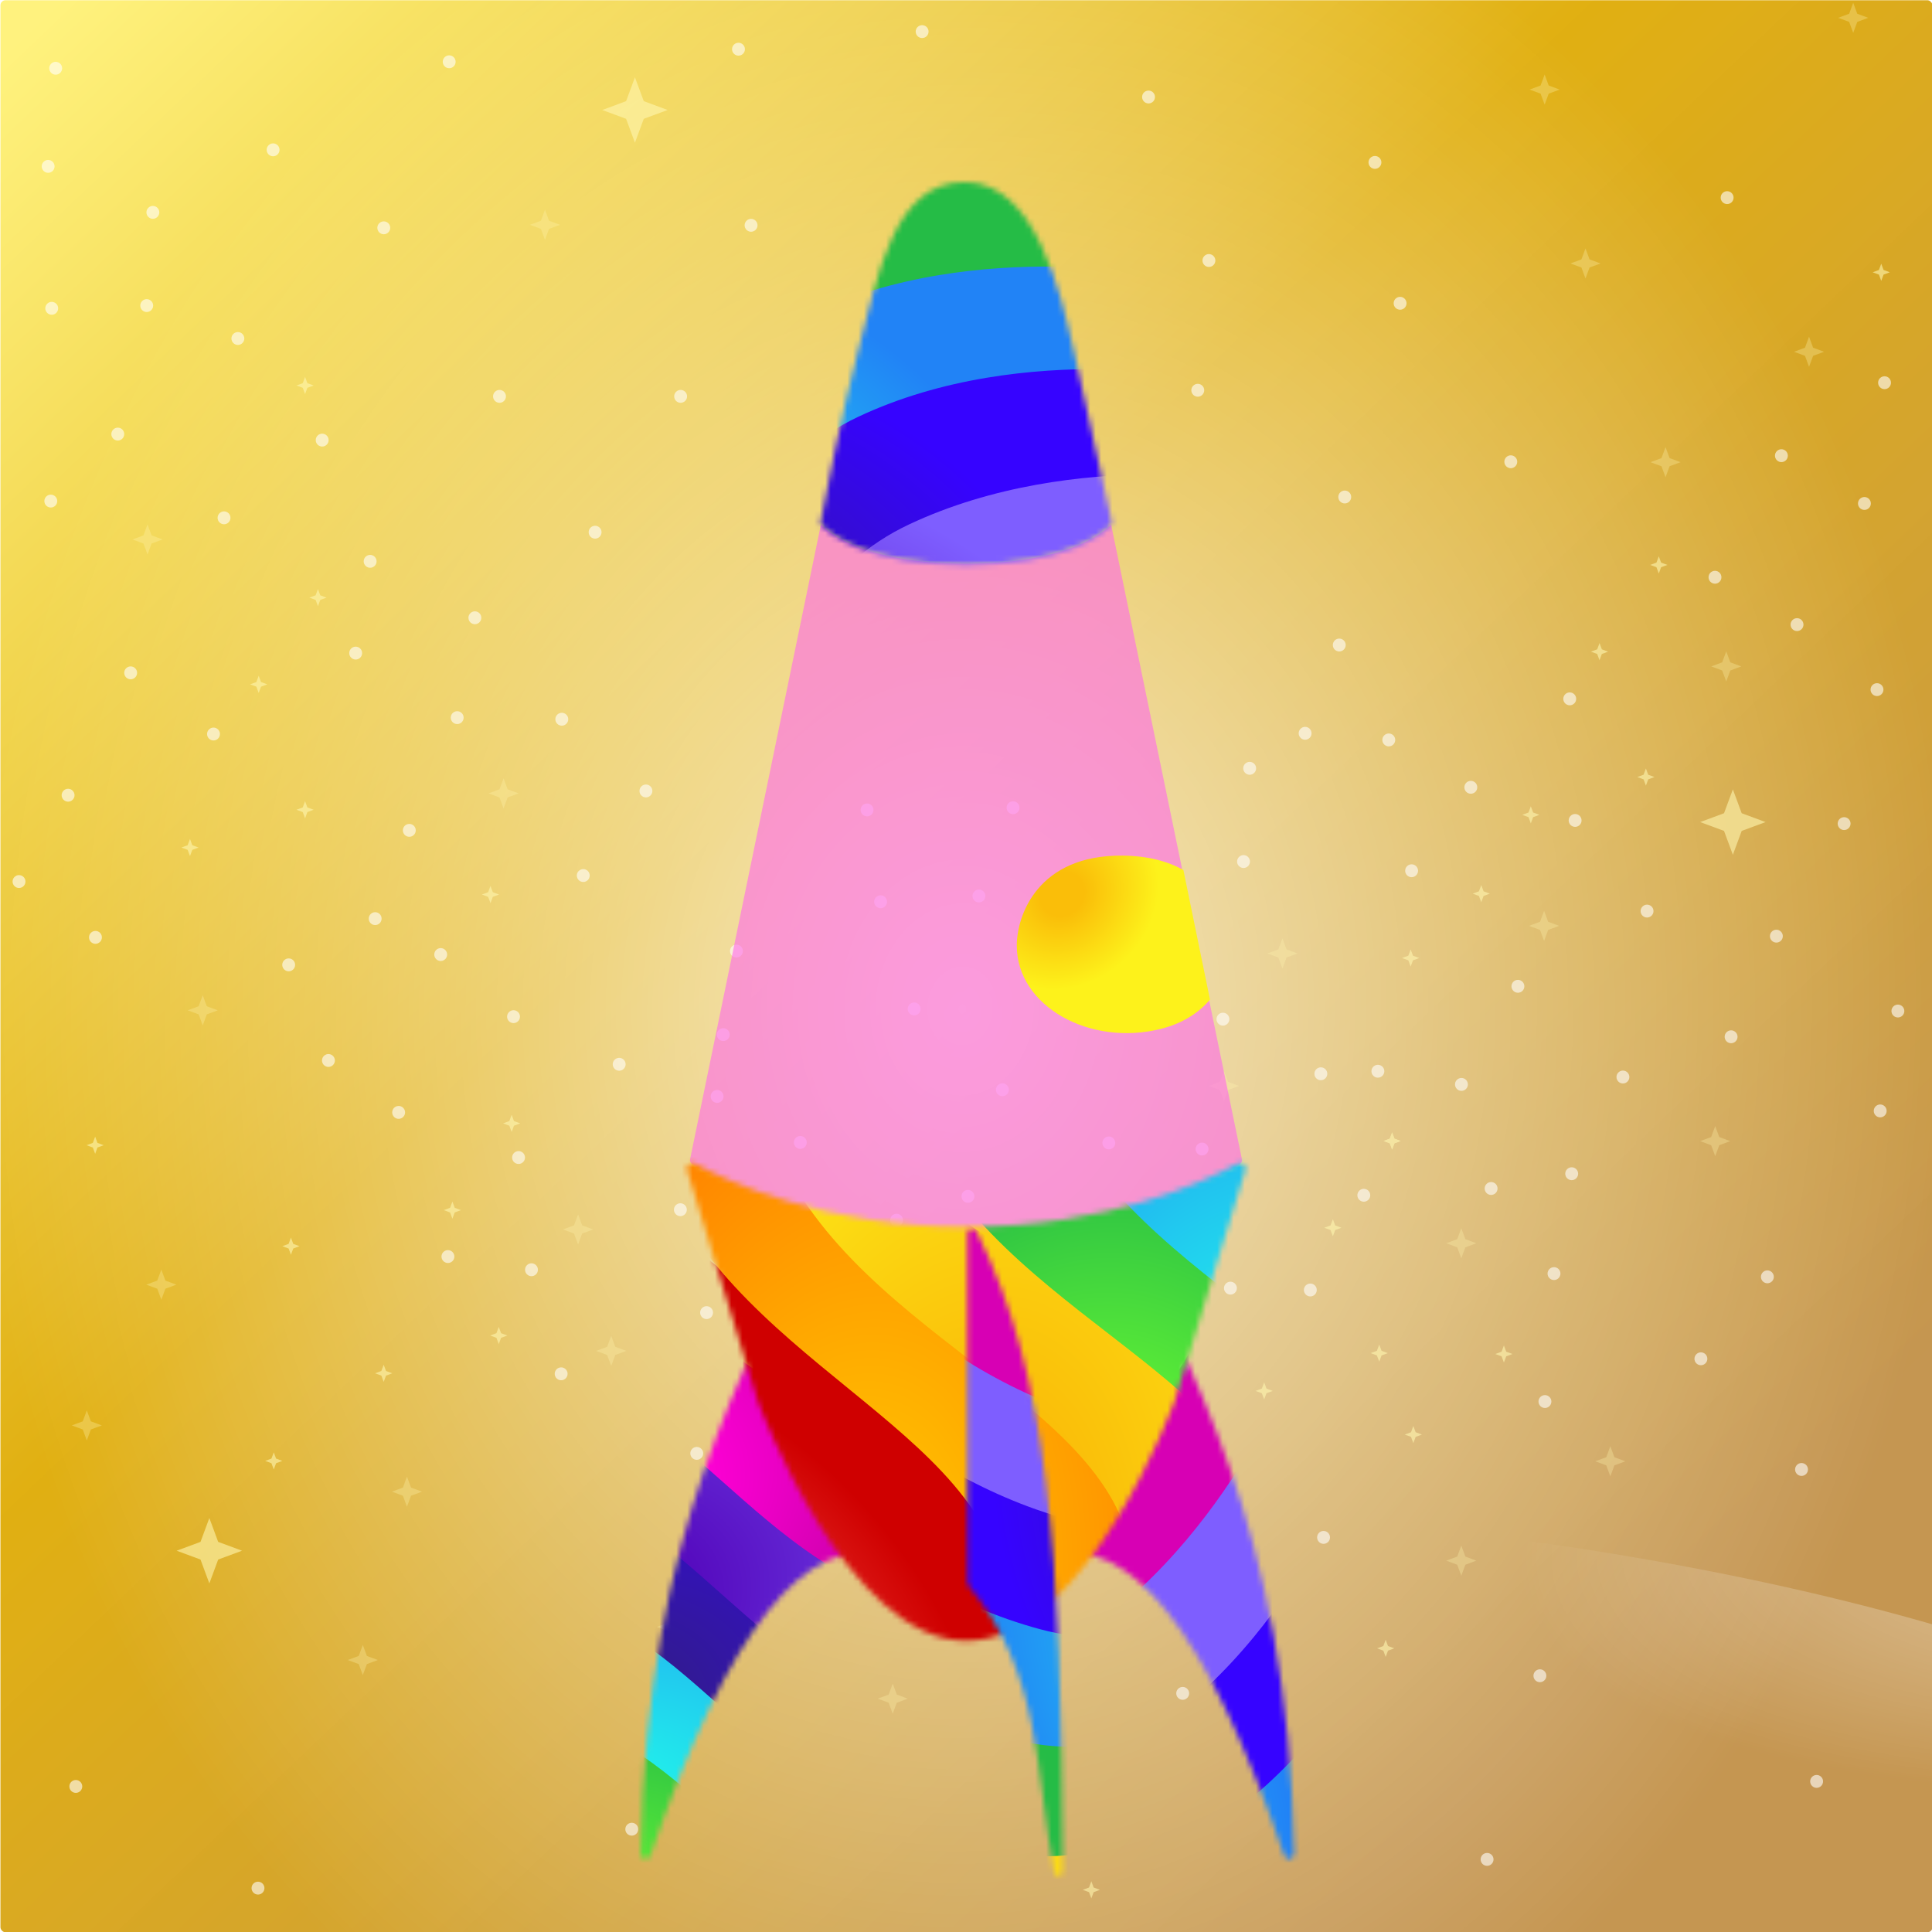
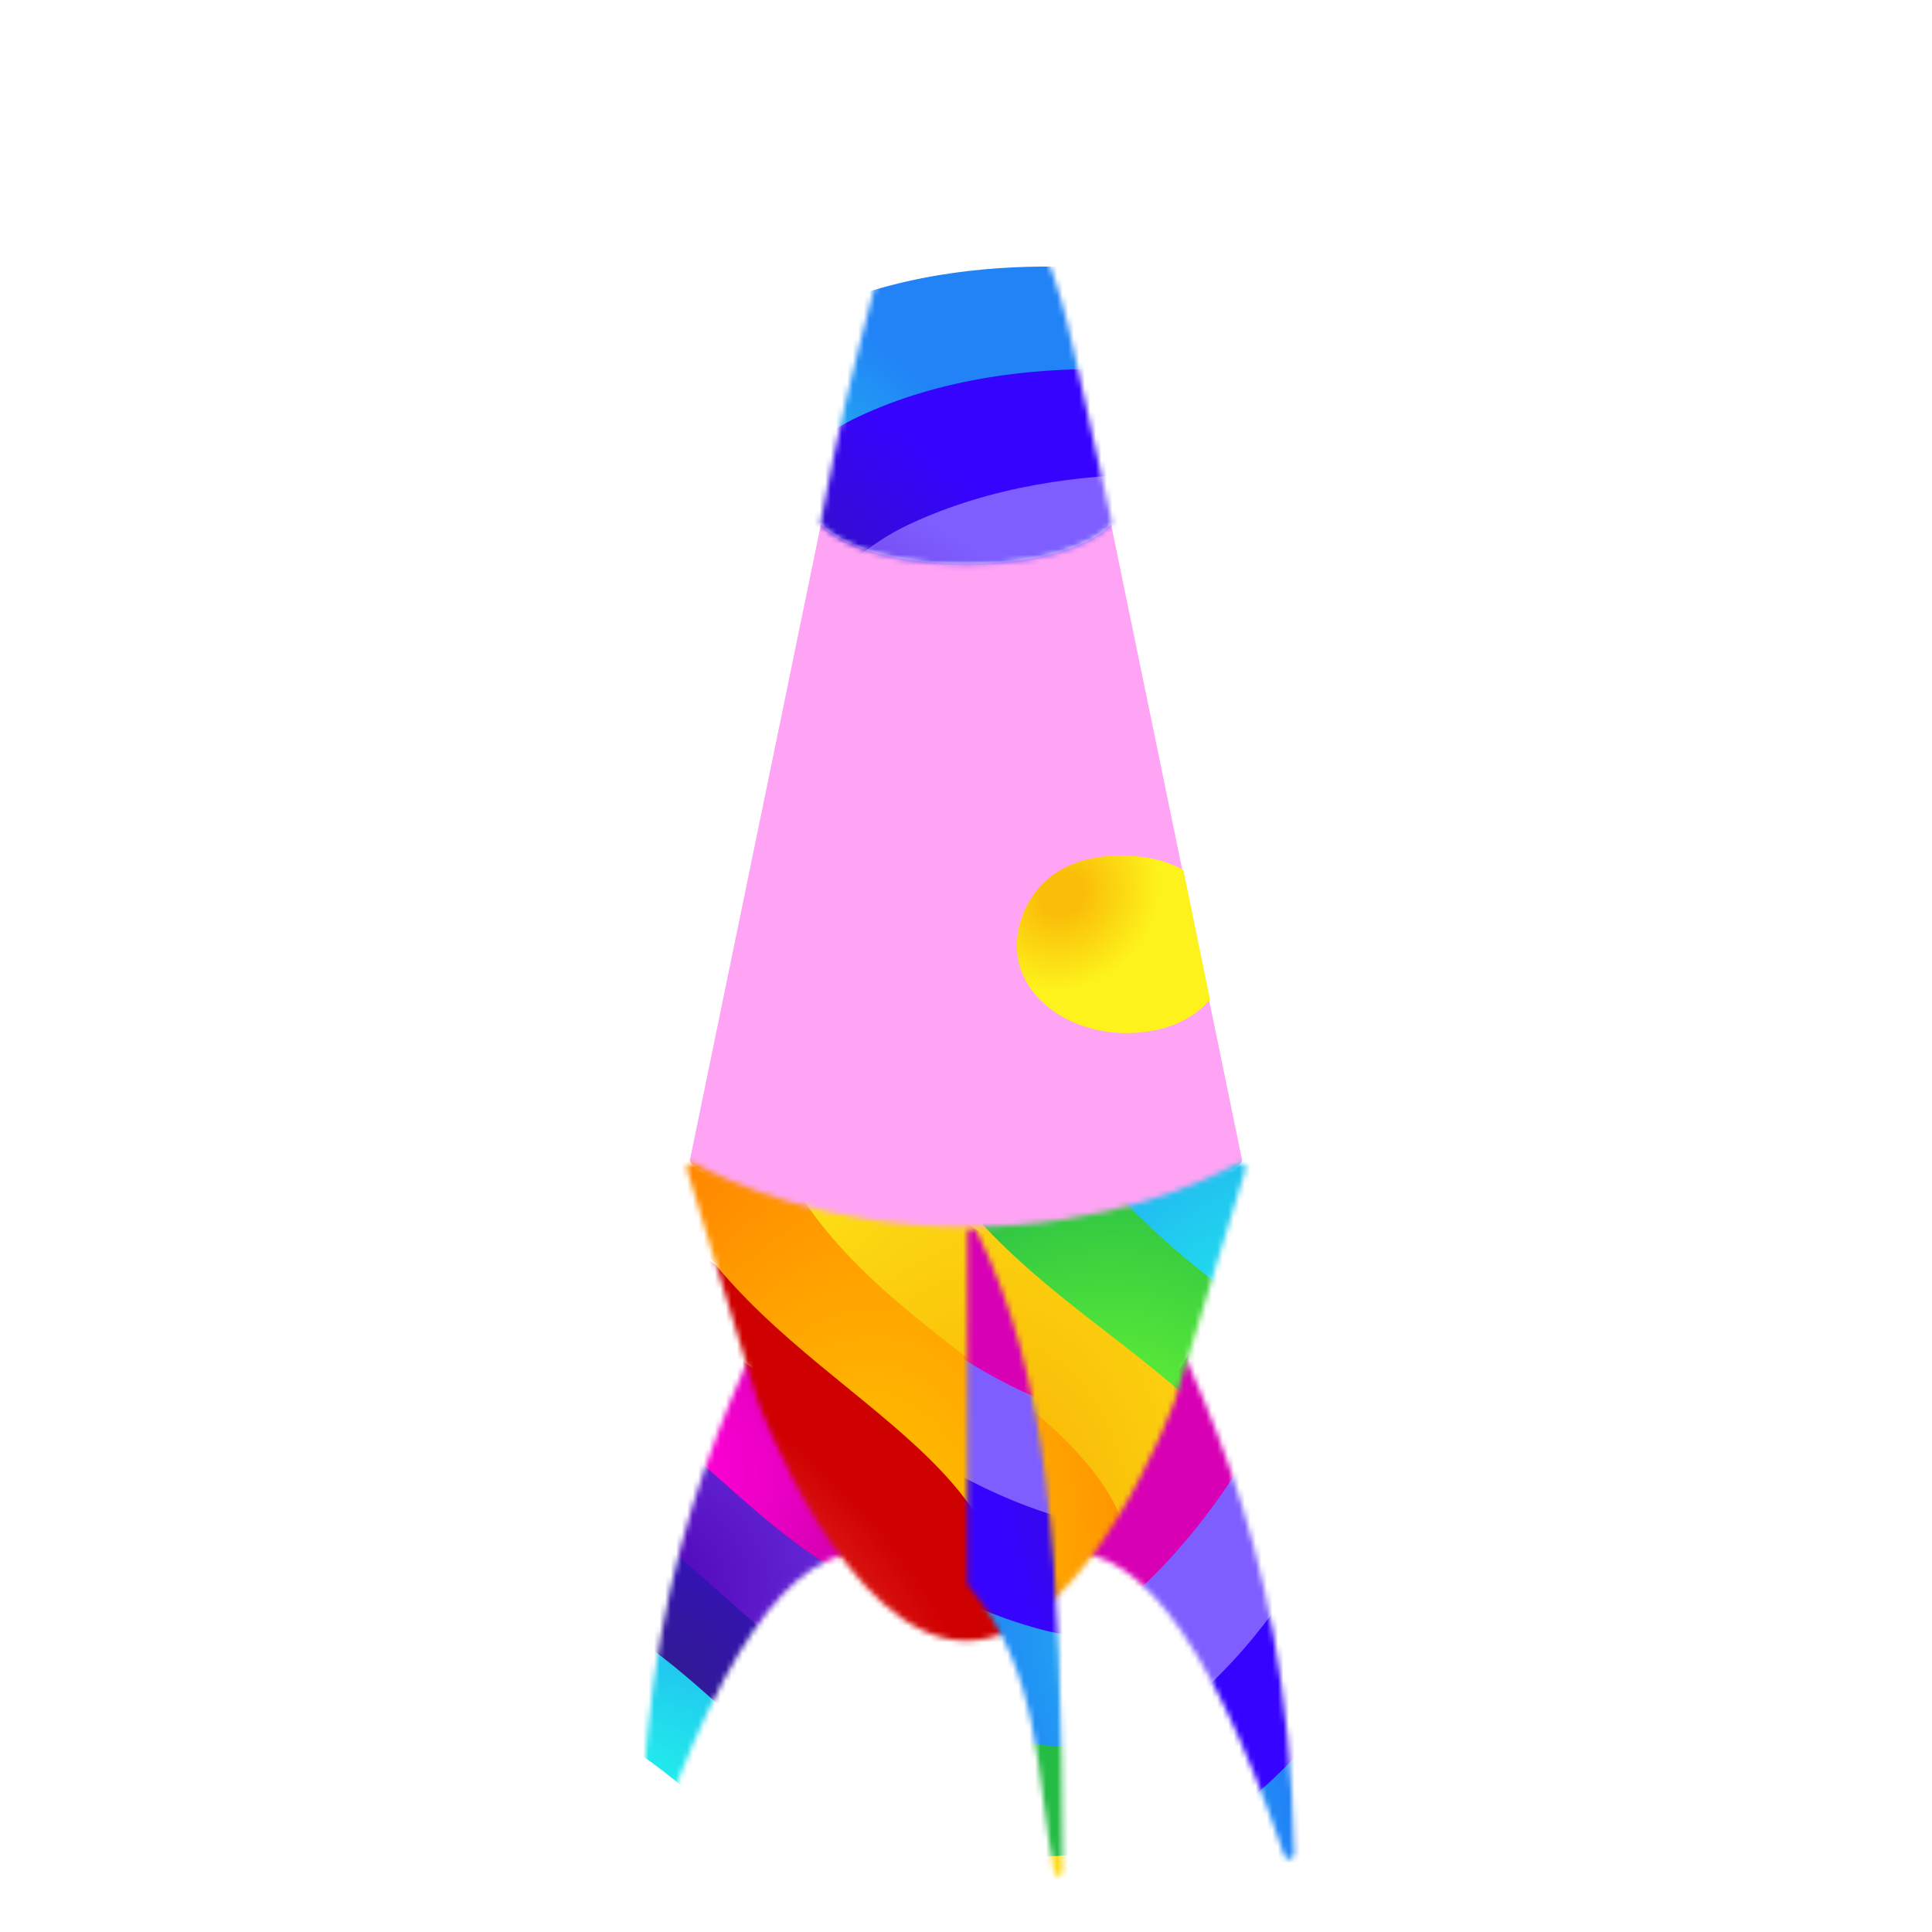
<svg xmlns="http://www.w3.org/2000/svg" width="350" height="350" viewBox="0 0 350 350" fill="none">
  <g clip-path="url(#clip0_1216_65975)">
    <rect x="350.08" y="350.045" width="350" height="350" rx="0.911" transform="rotate(-180 350.08 350.045)" fill="url(#paint0_linear_1216_65975)" />
    <g style="mix-blend-mode:overlay" filter="url(#filter0_f_1216_65975)">
      <ellipse rx="270.447" ry="92.788" transform="matrix(1 0.002 0.002 -1 176.733 365.186)" fill="url(#paint1_radial_1216_65975)" />
    </g>
    <g style="mix-blend-mode:overlay" filter="url(#filter1_f_1216_65975)">
      <ellipse cx="174.396" cy="133.051" rx="273.297" ry="336.951" transform="rotate(0.127 174.396 133.051)" fill="url(#paint2_radial_1216_65975)" />
    </g>
    <g opacity="0.6">
      <use href="#basicStar1" transform="translate(19.833, 74.882)" />
      <use href="#basicStar2" transform="translate(212.817, 244.465)" />
      <use href="#basicStar3" transform="translate(324.043, 109.396)" />
      <use href="#basicStar4" transform="translate(338.531, 121.173)" />
      <use href="#basicStar5" transform="translate(321.213, 78.79)" />
      <use href="#basicStar1" transform="translate(155.573, 142.97)" />
      <use href="#basicStar2" transform="translate(264.948, 138.868)" />
      <use href="#basicStar3" transform="translate(7.216, 26.381)" />
      <use href="#basicStar4" transform="translate(62.93, 114.556)" />
      <use href="#basicStar5" transform="translate(160.92, 217.297)" />
      <use href="#basicStar1" transform="translate(296.875, 161.293)" />
      <use href="#basicStar2" transform="translate(128.405, 194.867)" />
      <use href="#basicStar3" transform="translate(237.78, 190.765)" />
      <use href="#basicStar4" transform="translate(39.082, 90.049)" />
      <use href="#basicStar5" transform="translate(56.862, 75.971)" />
      <use href="#basicStar1" transform="translate(176.768, 252.997)" />
      <use href="#basicStar2" transform="translate(332.574, 145.445)" />
      <use href="#basicStar3" transform="translate(164.104, 179.019)" />
      <use href="#basicStar4" transform="translate(273.479, 174.918)" />
      <use href="#basicStar5" transform="translate(292.502, 191.355)" />
      <use href="#basicStar1" transform="translate(65.549, 97.93)" />
      <use href="#basicStar2" transform="translate(15.787, 166.054)" />
      <use href="#basicStar3" transform="translate(193.127, 155.353)" />
      <use href="#basicStar4" transform="translate(234.93, 129.086)" />
      <use href="#basicStar5" transform="translate(66.461, 162.66)" />
      <use href="#basicStar1" transform="translate(175.836, 158.558)" />
      <use href="#basicStar2" transform="translate(1.94, 155.941)" />
      <use href="#basicStar3" transform="translate(209.12, 161.537)" />
      <use href="#basicStar4" transform="translate(241.115, 113.093)" />
      <use href="#basicStar5" transform="translate(72.645, 146.667)" />
      <use href="#basicStar1" transform="translate(182.02, 142.566)" />
      <use href="#basicStar2" transform="translate(50.794, 171.033)" />
      <use href="#basicStar3" transform="translate(57.995, 188.358)" />
      <use href="#basicStar4" transform="translate(158.025, 159.604)" />
      <use href="#basicStar5" transform="translate(277.463, 299.819)" />
      <use href="#basicStar1" transform="translate(70.712, 197.762)" />
      <use href="#basicStar2" transform="translate(180.087, 193.66)" />
      <use href="#basicStar3" transform="translate(7.697, 87.017)" />
      <use href="#basicStar4" transform="translate(221.398, 229.602)" />
      <use href="#basicStar5" transform="translate(309.18, 100.815)" />
      <use href="#basicStar1" transform="translate(212.75, 303.009)" />
      <use href="#basicStar2" transform="translate(250.085, 130.287)" />
      <use href="#basicStar3" transform="translate(8.583, 8.607)" />
      <use href="#basicStar4" transform="translate(318.672, 227.551)" />
      <use href="#basicStar5" transform="translate(216.257, 204.403)" />
      <use href="#basicStar1" transform="translate(215.484, 66.941)" />
      <use href="#basicStar2" transform="translate(115.511, 139.53)" />
      <use href="#basicStar3" transform="translate(224.885, 135.429)" />
      <use href="#basicStar4" transform="translate(26.188, 34.712)" />
      <use href="#basicStar5" transform="translate(22.166, 118.134)" />
      <use href="#basicStar1" transform="translate(199.369, 203.291)" />
      <use href="#basicStar2" transform="translate(282.868, 122.845)" />
      <use href="#basicStar3" transform="translate(12.229, 319.871)" />
      <use href="#basicStar4" transform="translate(223.773, 152.317)" />
      <use href="#basicStar5" transform="translate(25.075, 51.601)" />
      <use href="#basicStar1" transform="translate(41.589, 57.564)" />
      <use href="#basicStar2" transform="translate(47.969, 23.384)" />
      <use href="#basicStar3" transform="translate(68.021, 37.512)" />
      <use href="#basicStar4" transform="translate(79.87, 7.434)" />
      <use href="#basicStar5" transform="translate(272.188, 79.894)" />
      <use href="#basicStar1" transform="translate(311.381, 32.043)" />
      <use href="#basicStar2" transform="translate(252.136, 51.184)" />
      <use href="#basicStar3" transform="translate(247.579, 25.663)" />
      <use href="#basicStar4" transform="translate(165.547, 1.965)" />
      <use href="#basicStar5" transform="translate(132.279, 5.155)" />
      <use href="#basicStar1" transform="translate(134.558, 37.056)" />
      <use href="#basicStar2" transform="translate(88.985, 68.046)" />
      <use href="#basicStar3" transform="translate(206.563, 13.814)" />
      <use href="#basicStar4" transform="translate(217.501, 43.436)" />
      <use href="#basicStar5" transform="translate(242.11, 86.275)" />
      <use href="#basicStar1" transform="translate(121.797, 68.046)" />
      <use href="#basicStar2" transform="translate(106.303, 92.655)" />
      <use href="#basicStar3" transform="translate(142.814, 262.739)" />
      <use href="#basicStar4" transform="translate(342.316, 179.399)" />
      <use href="#basicStar5" transform="translate(173.847, 212.972)" />
      <use href="#basicStar1" transform="translate(283.222, 208.871)" />
      <use href="#basicStar2" transform="translate(84.524, 108.155)" />
      <use href="#basicStar3" transform="translate(7.865, 52.095)" />
      <use href="#basicStar4" transform="translate(124.721, 259.533)" />
      <use href="#basicStar5" transform="translate(339.111, 197.492)" />
      <use href="#basicStar1" transform="translate(112.945, 327.618)" />
      <use href="#basicStar2" transform="translate(280.017, 226.964)" />
      <use href="#basicStar3" transform="translate(306.63, 242.397)" />
      <use href="#basicStar4" transform="translate(278.375, 250.144)" />
      <use href="#basicStar5" transform="translate(238.27, 274.754)" />
      <use href="#basicStar1" transform="translate(196.343, 181.329)" />
      <use href="#basicStar2" transform="translate(143.479, 203.204)" />
      <use href="#basicStar3" transform="translate(144.39, 240.574)" />
      <use href="#basicStar4" transform="translate(92.437, 205.938)" />
      <use href="#basicStar5" transform="translate(91.526, 180.418)" />
      <use href="#basicStar1" transform="translate(81.319, 126.248)" />
      <use href="#basicStar2" transform="translate(100.27, 126.536)" />
      <use href="#basicStar3" transform="translate(121.752, 215.39)" />
      <use href="#basicStar4" transform="translate(324.859, 262.449)" />
      <use href="#basicStar5" transform="translate(312.099, 184.063)" />
      <use href="#basicStar1" transform="translate(320.302, 165.834)" />
      <use href="#basicStar2" transform="translate(283.843, 144.871)" />
      <use href="#basicStar3" transform="translate(327.593, 318.959)" />
      <use href="#basicStar4" transform="translate(254.221, 153.985)" />
      <use href="#basicStar5" transform="translate(336.252, 87.448)" />
      <use href="#basicStar1" transform="translate(339.898, 65.573)" />
      <use href="#basicStar2" transform="translate(126.498, 234.035)" />
      <use href="#basicStar3" transform="translate(235.873, 229.934)" />
      <use href="#basicStar4" transform="translate(245.562, 212.774)" />
      <use href="#basicStar5" transform="translate(220.041, 180.873)" />
      <use href="#basicStar1" transform="translate(37.175, 129.217)" />
      <use href="#basicStar2" transform="translate(45.235, 338.293)" />
      <use href="#basicStar3" transform="translate(129.521, 183.671)" />
      <use href="#basicStar4" transform="translate(263.249, 192.692)" />
      <use href="#basicStar5" transform="translate(94.779, 226.266)" />
      <use href="#basicStar1" transform="translate(204.154, 222.164)" />
      <use href="#basicStar2" transform="translate(267.893, 333.087)" />
      <use href="#basicStar3" transform="translate(78.332, 169.166)" />
      <use href="#basicStar4" transform="translate(131.908, 168.535)" />
      <use href="#basicStar5" transform="translate(248.112, 190.305)" />
      <use href="#basicStar1" transform="translate(79.643, 223.879)" />
      <use href="#basicStar2" transform="translate(189.018, 219.777)" />
      <use href="#basicStar3" transform="translate(104.159, 154.852)" />
      <use href="#basicStar4" transform="translate(110.666, 189.045)" />
      <use href="#basicStar5" transform="translate(268.623, 211.547)" />
      <use href="#basicStar1" transform="translate(100.153, 245.12)" />
      <use href="#basicStar2" transform="translate(209.528, 241.019)" />
      <use href="#basicStar3" transform="translate(10.83, 140.303)" />
      <use href="#smallStar1" transform="translate(339.252, 47.773)" />
      <use href="#smallStar2" transform="translate(239.907, 220.862)" />
      <use href="#smallStar3" transform="translate(80.402, 217.672)" />
      <use href="#smallStar4" transform="translate(45.311, 122.424)" />
      <use href="#smallStar5" transform="translate(288.214, 116.5)" />
      <use href="#smallStar1" transform="translate(250.642, 205.148)" />
      <use href="#smallStar2" transform="translate(250.642, 205.148)" />
      <use href="#smallStar3" transform="translate(91.137, 201.958)" />
      <use href="#smallStar4" transform="translate(56.046, 106.71)" />
      <use href="#smallStar5" transform="translate(298.95, 100.786)" />
      <use href="#smallStar1" transform="translate(248.308, 243.577)" />
      <use href="#smallStar2" transform="translate(270.892, 243.737)" />
      <use href="#smallStar3" transform="translate(254.486, 258.33)" />
      <use href="#smallStar4" transform="translate(88.803, 240.387)" />
      <use href="#smallStar5" transform="translate(53.712, 145.139)" />
      <use href="#smallStar1" transform="translate(296.616, 139.215)" />
      <use href="#smallStar2" transform="translate(227.461, 250.423)" />
      <use href="#smallStar3" transform="translate(67.955, 247.232)" />
      <use href="#smallStar4" transform="translate(32.864, 151.985)" />
      <use href="#smallStar5" transform="translate(275.768, 146.061)" />
      <use href="#smallStar1" transform="translate(210.657, 227.396)" />
      <use href="#smallStar2" transform="translate(51.152, 224.206)" />
      <use href="#smallStar3" transform="translate(196.152, 340.807)" />
      <use href="#smallStar4" transform="translate(249.473, 297.057)" />
      <use href="#smallStar5" transform="translate(48.041, 263.102)" />
      <use href="#smallStar1" transform="translate(15.684, 205.911)" />
      <use href="#smallStar2" transform="translate(266.791, 160.338)" />
      <use href="#smallStar3" transform="translate(254, 172)" />
      <use href="#smallStar4" transform="translate(87.3, 160.5)" />
      <use href="#smallStar5" transform="translate(53.712, 68.281)" />
      <use href="#mediumStar1" transform="translate(333, .5)" />
      <use href="#mediumStar2" transform="translate(277.1, 13.5)" />
      <use href="#mediumStar3" transform="translate(96, 38)" />
      <use href="#mediumStar4" transform="translate(284.5, 45)" />
      <use href="#mediumStar5" transform="translate(325, 61)" />
      <use href="#mediumStar1" transform="translate(299, 81)" />
      <use href="#mediumStar2" transform="translate(24, 95)" />
      <use href="#mediumStar3" transform="translate(310, 118)" />
      <use href="#mediumStar4" transform="translate(88.5, 141)" />
      <use href="#mediumStar5" transform="translate(277, 165)" />
      <use href="#mediumStar1" transform="translate(229.6, 170)" />
      <use href="#mediumStar2" transform="translate(34, 180.3)" />
      <use href="#mediumStar3" transform="translate(219, 194)" />
      <use href="#mediumStar4" transform="translate(308, 204)" />
      <use href="#mediumStar5" transform="translate(102, 220)" />
      <use href="#mediumStar1" transform="translate(262, 222.5)" />
      <use href="#mediumStar2" transform="translate(26.5, 230)" />
      <use href="#mediumStar3" transform="translate(108, 242)" />
      <use href="#mediumStar4" transform="translate(13, 255.5)" />
      <use href="#mediumStar5" transform="translate(289, 262)" />
      <use href="#mediumStar1" transform="translate(71, 267.5)" />
      <use href="#mediumStar2" transform="translate(262, 280)" />
      <use href="#mediumStar3" transform="translate(119, 292)" />
      <use href="#mediumStar4" transform="translate(63, 298)" />
      <use href="#mediumStar5" transform="translate(159, 305)" />
      <use href="#largeStar1" transform="translate(109.1, 14)" />
      <use href="#largeStar2" transform="translate(32, 275)" />
      <use href="#largeStar3" transform="translate(308, 143)" />
    </g>
  </g>
  <defs>
    <circle id="basicStar1" cx="1.505" cy="3.759" r="1.167" fill="white">
      <animate attributeName="opacity" values="1;0;1" dur="2.2s" repeatCount="indefinite" />
    </circle>
    <circle id="basicStar2" cx="1.505" cy="3.759" r="1.167" fill="white">
      <animate attributeName="opacity" values="1;0;1" dur="2.4s" repeatCount="indefinite" />
    </circle>
    <circle id="basicStar3" cx="1.505" cy="3.759" r="1.167" fill="white">
      <animate attributeName="opacity" values="1;0;1" dur="2.6s" repeatCount="indefinite" />
    </circle>
    <circle id="basicStar4" cx="1.505" cy="3.759" r="1.167" fill="white">
      <animate attributeName="opacity" values="1;0;1" dur="2.8s" repeatCount="indefinite" />
    </circle>
    <circle id="basicStar5" cx="1.505" cy="3.759" r="1.167" fill="white">
      <animate attributeName="opacity" values="1;0;1" dur="3s" repeatCount="indefinite" />
    </circle>
    <path id="smallStar1" d="M1.554 3.11L1.133 1.974L-0.002 1.554L1.133 1.134L1.554 -0.002L1.974 1.134L3.109 1.554L1.974 1.974L1.554 3.11Z" fill="#FFF7B0">
      <animate attributeName="opacity" values="1;0;1" dur="2.1s" repeatCount="indefinite" />
    </path>
    <path id="smallStar2" d="M1.554 3.11L1.133 1.974L-0.002 1.554L1.133 1.134L1.554 -0.002L1.974 1.134L3.109 1.554L1.974 1.974L1.554 3.11Z" fill="#FFF7B0">
      <animate attributeName="opacity" values="1;0;1" dur="2.3s" repeatCount="indefinite" />
    </path>
    <path id="smallStar3" d="M1.554 3.11L1.133 1.974L-0.002 1.554L1.133 1.134L1.554 -0.002L1.974 1.134L3.109 1.554L1.974 1.974L1.554 3.11Z" fill="#FFF7B0">
      <animate attributeName="opacity" values="1;0;1" dur="2.5s" repeatCount="indefinite" />
    </path>
    <path id="smallStar4" d="M1.554 3.11L1.133 1.974L-0.002 1.554L1.133 1.134L1.554 -0.002L1.974 1.134L3.109 1.554L1.974 1.974L1.554 3.11Z" fill="#FFF7B0">
      <animate attributeName="opacity" values="1;0;1" dur="2.7s" repeatCount="indefinite" />
    </path>
    <path id="smallStar5" d="M1.554 3.11L1.133 1.974L-0.002 1.554L1.133 1.134L1.554 -0.002L1.974 1.134L3.109 1.554L1.974 1.974L1.554 3.11Z" fill="#FFF7B0">
      <animate attributeName="opacity" values="1;0;1" dur="2.9s" repeatCount="indefinite" />
    </path>
-     <path id="mediumStar1" opacity="0.5" d="M2.727 5.45L1.991 3.463L0.004 2.727L1.991 1.992L2.727 0.005L3.462 1.992L5.449 2.727L3.462 3.463L2.727 5.45Z" fill="#FFF7B0">
+     <path id="mediumStar1" opacity="0.5" d="M2.727 5.45L1.991 3.463L1.991 1.992L2.727 0.005L3.462 1.992L5.449 2.727L3.462 3.463L2.727 5.45Z" fill="#FFF7B0">
      <animate attributeName="opacity" values="1;0;1" dur="2.15s" repeatCount="indefinite" />
    </path>
    <path id="mediumStar2" opacity="0.5" d="M2.727 5.45L1.991 3.463L0.004 2.727L1.991 1.992L2.727 0.005L3.462 1.992L5.449 2.727L3.462 3.463L2.727 5.45Z" fill="#FFF7B0">
      <animate attributeName="opacity" values="1;0;1" dur="2.35s" repeatCount="indefinite" />
    </path>
    <path id="mediumStar3" opacity="0.5" d="M2.727 5.45L1.991 3.463L0.004 2.727L1.991 1.992L2.727 0.005L3.462 1.992L5.449 2.727L3.462 3.463L2.727 5.45Z" fill="#FFF7B0">
      <animate attributeName="opacity" values="1;0;1" dur="2.55s" repeatCount="indefinite" />
    </path>
    <path id="mediumStar4" opacity="0.5" d="M2.727 5.45L1.991 3.463L0.004 2.727L1.991 1.992L2.727 0.005L3.462 1.992L5.449 2.727L3.462 3.463L2.727 5.45Z" fill="#FFF7B0">
      <animate attributeName="opacity" values="1;0;1" dur="2.75s" repeatCount="indefinite" />
    </path>
    <path id="mediumStar5" opacity="0.5" d="M2.727 5.45L1.991 3.463L0.004 2.727L1.991 1.992L2.727 0.005L3.462 1.992L5.449 2.727L3.462 3.463L2.727 5.45Z" fill="#FFF7B0">
      <animate attributeName="opacity" values="1;0;1" dur="2.95s" repeatCount="indefinite" />
    </path>
    <path id="largeStar1" d="M5.925 11.85L4.325 7.526L0.001 5.926L4.325 4.325L5.925 0.001L7.525 4.325L11.85 5.926L7.525 7.526L5.925 11.85Z" fill="#FFF7B0">
      <animate attributeName="opacity" values="1;0;1" dur="2.05s" repeatCount="indefinite" />
    </path>
    <path id="largeStar2" d="M5.925 11.85L4.325 7.526L0.001 5.926L4.325 4.325L5.925 0.001L7.525 4.325L11.85 5.926L7.525 7.526L5.925 11.85Z" fill="#FFF7B0">
      <animate attributeName="opacity" values="1;0;1" dur="2.25s" repeatCount="indefinite" />
    </path>
    <path id="largeStar3" d="M5.925 11.85L4.325 7.526L0.001 5.926L4.325 4.325L5.925 0.001L7.525 4.325L11.85 5.926L7.525 7.526L5.925 11.85Z" fill="#FFF7B0">
      <animate attributeName="opacity" values="1;0;1" dur="2.45s" repeatCount="indefinite" />
    </path>
    <filter id="filter0_f_1216_65975" x="-98.271" y="267.838" width="550.008" height="194.694" filterUnits="userSpaceOnUse" color-interpolation-filters="sRGB">
      <feFlood flood-opacity="0" result="BackgroundImageFix" />
      <feBlend mode="normal" in="SourceGraphic" in2="BackgroundImageFix" result="shape" />
      <feGaussianBlur stdDeviation="2.279" result="effect1_foregroundBlur_1216_65975" />
    </filter>
    <filter id="filter1_f_1216_65975" x="-103.459" y="-208.456" width="555.71" height="683.015" filterUnits="userSpaceOnUse" color-interpolation-filters="sRGB">
      <feFlood flood-opacity="0" result="BackgroundImageFix" />
      <feBlend mode="normal" in="SourceGraphic" in2="BackgroundImageFix" result="shape" />
      <feGaussianBlur stdDeviation="2.279" result="effect1_foregroundBlur_1216_65975" />
    </filter>
    <linearGradient id="paint0_linear_1216_65975" x1="399.398" y1="407.445" x2="683.007" y2="705.423" gradientUnits="userSpaceOnUse">
      <stop stop-color="#C59651" />
      <stop offset="0.536" stop-color="#E0AE0D" stop-opacity="0.98" />
      <stop offset="1" stop-color="#FFF27B" stop-opacity="0.98" />
    </linearGradient>
    <radialGradient id="paint1_radial_1216_65975" cx="0" cy="0" r="1" gradientUnits="userSpaceOnUse" gradientTransform="translate(270.447 106.491) rotate(99.123) scale(61.119 174.192)">
      <stop stop-color="white" stop-opacity="0.75" />
      <stop offset="1" stop-color="white" stop-opacity="0" />
    </radialGradient>
    <radialGradient id="paint2_radial_1216_65975" cx="0" cy="0" r="1" gradientUnits="userSpaceOnUse" gradientTransform="translate(174.396 182.812) rotate(92.559) scale(219.36 178.105)">
      <stop stop-color="white" stop-opacity="0.75" />
      <stop offset="1" stop-color="white" stop-opacity="0" />
    </radialGradient>
    <clipPath id="clip0_1216_65975">
-       <rect width="350" height="350" fill="white" />
-     </clipPath>
+       </clipPath>
  </defs>
  <g filter="url(#filter0_f_953_137978)">
    <path d="M148.717 95L125.019 209.98C124.948 210.324 125.078 210.673 125.367 210.873C128.479 213.027 147.033 225 175 225C202.967 225 221.521 213.027 224.633 210.873C224.922 210.673 225.052 210.324 224.981 209.98L201.283 95C201.249 95.067 201.205 95.129 201.15 95.184C199.818 96.524 193.18 102.106 175 102.106C156.82 102.106 150.182 96.524 148.85 95.184C148.795 95.129 148.751 95.067 148.717 95Z" fill="#FF67EC" fill-opacity="0.6" />
  </g>
  <defs>
    <filter id="filter0_f_953_137978" x="-4" y="-4" width="358" height="358" filterUnits="userSpaceOnUse" color-interpolation-filters="sRGB">
      <feFlood flood-opacity="0" result="BackgroundImageFix" />
      <feBlend mode="normal" in="SourceGraphic" in2="BackgroundImageFix" result="shape" />
      <feGaussianBlur stdDeviation="2" result="effect1_foregroundBlur_953_137978" />
    </filter>
  </defs>
  <path d="M214.381 157.604L219.2 181.084C217.285 183.349 214.448 185.339 210.334 186.382C197.471 189.642 184.2 182.306 184.2 171.303C184.2 165.801 188.039 154.839 203.392 155.002C208.021 155.051 211.616 156.065 214.381 157.604Z" fill="url(#paint0_radial_931_113862)" />
  <defs>
    <radialGradient id="paint0_radial_931_113862" cx="0" cy="0" r="1" gradientUnits="userSpaceOnUse" gradientTransform="translate(192.4 161.977) rotate(48.294) scale(18.572 20.459)">
      <stop offset="0.203" style="stop-color: #FABE09;" />
      <stop offset="0.891" style="stop-color: #FDF21B;" />
    </radialGradient>
  </defs>
  <mask id="mask0_878_100589" style="mask-type:alpha" maskUnits="userSpaceOnUse" x="148" y="33" width="54" height="70">
    <path d="M155.691 62.583C159.145 49.606 161.931 33 174.817 33C187.704 33 192.218 53.56 194.374 62.9C196.36 71.504 200.705 91.406 201.377 94.484C201.435 94.749 201.367 95.01 201.178 95.204C199.795 96.615 193.127 102.271 175.032 102.271C156.883 102.271 150.229 96.581 148.875 95.191C148.692 95.003 148.626 94.751 148.675 94.494C149.209 91.687 152.526 74.471 155.691 62.583Z" fill="#333333" />
  </mask>
  <g mask="url(#mask0_878_100589)">
-     <path d="M37.415 110.256C37.415 110.256 66.312 122.562 89.243 108.739C109.591 96.473 107.647 52.634 137.992 38.355C168.338 24.075 204.149 31.798 204.149 31.798L213.316 51.279C213.316 51.279 179.9 42.839 147.317 58.172C132.472 65.157 117.839 116.557 98.404 128.206C75.183 142.124 46.582 129.737 46.582 129.737L37.415 110.256Z" fill="url(#paint4_radial_878_100589)" />
    <path d="M46.156 128.833C46.156 128.833 75.053 141.138 97.985 127.315C118.332 115.049 116.388 71.21 146.734 56.931C177.079 42.651 212.89 50.374 212.89 50.374L222.057 69.855C222.057 69.855 188.642 61.415 156.059 76.748C141.213 83.733 126.581 135.133 107.145 146.782C83.924 160.7 55.323 148.313 55.323 148.313L46.156 128.833Z" fill="url(#paint5_radial_878_100589)" />
    <path d="M54.897 147.408C54.897 147.408 83.793 159.713 106.725 145.89C127.072 133.625 125.128 89.785 155.474 75.506C185.819 61.227 221.631 68.949 221.631 68.949L230.798 88.43C230.798 88.43 197.382 79.991 164.799 95.323C149.953 102.309 135.321 153.708 115.886 165.358C92.665 179.275 64.063 166.889 64.063 166.889L54.897 147.408Z" fill="url(#paint6_radial_878_100589)" />
    <path d="M63.637 165.984C63.637 165.984 92.07 177.303 115.056 163.596C135.451 151.433 134.308 109.297 164.654 95.017C195 80.738 230.371 87.525 230.371 87.525L239.112 106.101C239.112 106.101 206.129 98.581 173.546 113.913C158.7 120.899 143.271 170.605 123.79 182.158C100.516 195.963 72.378 184.559 72.378 184.559L63.637 165.984Z" fill="url(#paint7_radial_878_100589)" />
  </g>
  <mask id="mask1_878_100589" style="mask-type:alpha" maskUnits="userSpaceOnUse" x="116" y="221" width="46" height="116">
    <path d="M147.679 222.282C147.471 221.396 146.223 221.323 145.899 222.173C135.802 248.735 117.165 275.3 116.052 335.873C116.033 336.911 117.486 337.142 117.822 336.161C132.134 294.356 145.974 278.414 160.165 281.548C160.856 281.7 161.511 281.091 161.349 280.402L147.679 222.282Z" fill="#333333" />
  </mask>
  <g mask="url(#mask1_878_100589)">
-     <path d="M53.827 352.283C53.827 352.283 74.734 329.934 101.369 332.55C125.003 334.872 141.909 373.484 175.446 373.484C208.984 373.484 238.099 352.283 238.099 352.283V331.753C238.099 331.753 211.456 352.601 175.446 352.601C159.039 352.601 123.915 314.195 101.369 312.035C74.433 309.454 53.827 331.753 53.827 331.753V352.283Z" fill="url(#paint11_radial_878_100589)" />
    <path d="M53.827 331.753C53.827 331.753 74.734 309.404 101.369 312.021C125.003 314.342 141.909 352.955 175.446 352.955C208.984 352.955 238.099 331.753 238.099 331.753V311.223C238.099 311.223 211.456 332.071 175.446 332.071C159.039 332.071 123.915 293.665 101.369 291.505C74.433 288.925 53.827 311.223 53.827 311.223V331.753Z" fill="url(#paint12_radial_878_100589)" />
    <path d="M53.827 311.224C53.827 311.224 74.734 288.875 101.369 291.492C125.002 293.813 141.909 332.426 175.446 332.426C208.983 332.426 238.098 311.224 238.098 311.224V290.694C238.098 290.694 211.456 311.542 175.446 311.542C159.039 311.542 123.914 273.136 101.369 270.976C74.432 268.396 53.827 290.694 53.827 290.694V311.224Z" fill="url(#paint13_radial_878_100589)" />
    <path d="M53.826 290.694C53.826 290.694 74.733 268.346 101.368 270.962C125.002 273.284 141.908 311.896 175.445 311.896C208.983 311.896 238.098 290.694 238.098 290.694V270.165C238.098 270.165 211.456 291.013 175.445 291.013C159.038 291.013 123.914 252.607 101.368 250.447C74.431 247.866 53.826 270.165 53.826 270.165V290.694Z" fill="url(#paint14_radial_878_100589)" />
    <path d="M53.827 270.165C53.827 270.165 74.734 247.817 101.369 250.433C125.002 252.755 141.909 291.367 175.446 291.367C208.983 291.367 238.098 270.165 238.098 270.165V249.636C238.098 249.636 211.456 270.484 175.446 270.484C159.039 270.484 123.914 232.078 101.369 229.918C74.432 227.337 53.827 249.636 53.827 249.636V270.165Z" fill="url(#paint15_radial_878_100589)" />
  </g>
  <mask id="mask2_878_100589" style="mask-type:alpha" maskUnits="userSpaceOnUse" x="189" y="221" width="46" height="116">
    <path d="M202.81 222.282C203.019 221.396 204.267 221.323 204.59 222.173C214.687 248.735 233.324 275.3 234.437 335.873C234.456 336.911 233.003 337.142 232.667 336.161C218.355 294.356 204.515 278.414 190.325 281.548C189.634 281.7 188.979 281.091 189.141 280.402L202.81 222.282Z" fill="#333333" />
  </mask>
  <g mask="url(#mask2_878_100589)">
    <path d="M120.403 398.099C120.403 398.099 124.785 367.811 148.136 354.734C168.855 343.131 204.797 365.152 232.317 345.983C259.836 326.814 271.608 292.776 271.608 292.776L259.875 275.93C259.875 275.93 249.929 308.265 220.381 328.847C206.918 338.225 156.145 326.786 136.41 337.9C112.832 351.178 108.669 381.253 108.669 381.253L120.403 398.099Z" fill="url(#paint21_radial_878_100589)" />
    <path d="M108.67 381.254C108.67 381.254 112.429 350.072 135.853 337.1C156.637 325.59 193.655 349.155 221.174 329.986C248.694 310.818 259.875 275.931 259.875 275.931L247.57 258.265C247.57 258.265 238.205 291.433 208.656 312.015C195.193 321.393 143.35 308.418 123.556 319.446C99.905 332.621 96.364 363.587 96.364 363.587L108.67 381.254Z" fill="url(#paint22_radial_878_100589)" />
    <path d="M96.935 364.409C96.935 364.409 100.694 333.227 124.118 320.255C144.902 308.745 181.92 332.31 209.439 313.141C236.959 293.972 248.14 259.086 248.14 259.086L235.835 241.419C235.835 241.419 226.47 274.588 196.921 295.17C183.458 304.548 131.615 291.573 111.821 302.6C88.171 315.776 84.629 346.742 84.629 346.742L96.935 364.409Z" fill="url(#paint23_radial_878_100589)" />
    <path d="M85.202 347.563C85.202 347.563 89.584 317.275 112.935 304.198C133.654 292.595 169.596 314.616 197.116 295.447C224.635 276.279 236.407 242.24 236.407 242.24L224.673 225.395C224.673 225.395 214.728 257.729 185.179 278.311C171.716 287.689 120.943 276.251 101.209 287.364C77.631 300.643 73.468 330.717 73.468 330.717L85.202 347.563Z" fill="url(#paint24_radial_878_100589)" />
  </g>
  <mask id="mask3_878_100589" style="mask-type:alpha" maskUnits="userSpaceOnUse" x="124" y="210" width="102" height="88">
    <path d="M125.893 210.799C125.145 210.391 124.216 211.129 124.465 211.944L137.268 253.776C137.272 253.791 137.271 253.788 137.276 253.804C137.46 254.302 153.311 297.231 175.044 297.231C196.778 297.231 212.629 254.302 212.812 253.804C212.818 253.788 212.816 253.791 212.821 253.776L225.623 211.944C225.872 211.129 224.943 210.391 224.195 210.799C218.296 214.016 200.64 222.285 175.044 222.285C149.448 222.285 131.793 214.016 125.893 210.799Z" fill="#333333" />
  </mask>
  <g mask="url(#mask3_878_100589)">
    <path d="M132.203 367.51C132.203 367.51 168.843 330.68 157.013 294.716C146.515 262.805 69.459 253 60.763 206.555C52.066 160.11 84.42 112.318 84.42 112.318L123.058 105.083C123.058 105.083 90.729 149.326 100.067 199.195C104.321 221.917 185.712 257.025 195.624 287.487C207.466 323.881 170.841 360.275 170.841 360.275L132.203 367.51Z" fill="url(#paint26_radial_878_100589)" />
    <path d="M168.967 346.167C168.967 346.167 190.213 315.637 181.044 283.528C172.909 255.038 124.018 242.722 116.313 201.573C108.608 160.424 126.632 120.074 126.632 120.074L150.561 115.594C150.561 115.594 132.382 152.833 140.655 197.015C144.424 217.146 197.26 251.86 204.957 279.051C214.154 311.538 192.896 341.686 192.896 341.686L168.967 346.167Z" fill="url(#paint27_radial_878_100589)" />
    <path d="M191.008 341.157C191.008 341.157 213.625 310.37 204.296 278.292C196.018 249.828 144.758 237.956 137.053 196.807C129.348 155.658 148.673 115.064 148.673 115.064L173.862 110.348C173.862 110.348 154.403 147.826 162.676 192.009C166.445 212.14 221.637 246.412 229.467 273.578C238.822 306.036 216.196 336.44 216.196 336.44L191.008 341.157Z" fill="url(#paint28_radial_878_100589)" />
    <path d="M216.196 336.44C216.196 336.44 238.813 305.653 229.484 273.574C221.206 245.111 169.947 233.238 162.242 192.09C154.537 150.941 173.862 110.347 173.862 110.347L199.05 105.631C199.05 105.631 179.592 143.109 187.865 187.292C191.634 207.423 246.826 241.695 254.656 268.861C264.01 301.318 241.385 331.723 241.385 331.723L216.196 336.44Z" fill="url(#paint29_radial_878_100589)" />
    <path d="M241.386 331.723C241.386 331.723 264.003 300.937 254.674 268.858C246.396 240.394 195.136 228.522 187.431 187.373C179.726 146.224 199.051 105.631 199.051 105.631L224.24 100.914C224.24 100.914 204.781 138.393 213.054 182.575C216.823 202.706 272.015 236.979 279.845 264.145C289.2 296.602 266.574 327.007 266.574 327.007L241.386 331.723Z" fill="url(#paint30_radial_878_100589)" />
  </g>
  <mask id="mask4_878_100589" style="mask-type:alpha" maskUnits="userSpaceOnUse" x="175" y="222" width="18" height="118">
    <path d="M175.245 223.468C175.245 222.52 176.489 222.216 176.909 223.066C189.892 249.333 192.336 280.021 192.497 339.008C192.499 340.071 191.189 340.235 190.99 339.191C187.59 321.446 188.741 303.215 175.461 287.263C175.324 287.098 175.245 286.887 175.245 286.672V223.468Z" fill="#333333" />
  </mask>
  <g mask="url(#mask4_878_100589)">
    <path d="M295.518 365.656C295.518 365.656 281.107 338.658 254.703 334.291C231.274 330.417 204.95 363.338 172.555 354.658C140.16 345.978 117.525 317.963 117.525 317.963L122.838 298.133C122.838 298.133 143.177 325.166 177.96 334.486C193.808 338.733 237.676 310.726 260.012 314.475C286.699 318.954 300.831 345.826 300.831 345.826L295.518 365.656Z" fill="url(#paint36_radial_878_100589)" />
    <path d="M300.831 345.826C300.831 345.826 286.42 318.828 260.016 314.461C236.587 310.587 210.263 343.508 177.868 334.828C145.473 326.148 122.838 298.133 122.838 298.133L128.151 278.303C128.151 278.303 148.49 305.336 183.273 314.656C199.121 318.903 242.989 290.896 265.325 294.645C292.012 299.124 306.144 325.996 306.144 325.996L300.831 345.826Z" fill="url(#paint37_radial_878_100589)" />
    <path d="M306.144 325.995C306.144 325.995 291.734 298.997 265.329 294.631C241.9 290.756 215.576 323.678 183.182 314.997C150.787 306.317 128.151 278.302 128.151 278.302L133.465 258.472C133.465 258.472 153.803 285.506 188.587 294.826C204.435 299.072 248.302 271.066 270.639 274.815C297.326 279.294 311.458 306.166 311.458 306.166L306.144 325.995Z" fill="url(#paint38_radial_878_100589)" />
    <path d="M311.458 306.166C311.458 306.166 297.047 279.168 270.643 274.801C247.214 270.927 220.89 303.848 188.495 295.168C156.1 286.488 133.465 258.473 133.465 258.473L138.778 238.643C138.778 238.643 159.117 265.676 193.9 274.996C209.748 279.243 253.616 251.236 275.952 254.985C302.639 259.464 316.771 286.336 316.771 286.336L311.458 306.166Z" fill="url(#paint39_radial_878_100589)" />
    <path d="M316.772 286.336C316.772 286.336 302.361 259.338 275.957 254.972C252.528 251.097 226.204 284.019 193.809 275.338C161.414 266.658 138.779 238.643 138.779 238.643L144.092 218.813C144.092 218.813 164.431 245.847 199.214 255.167C215.062 259.413 258.93 231.407 281.266 235.156C307.953 239.634 322.085 266.506 322.085 266.506L316.772 286.336Z" fill="url(#paint40_radial_878_100589)" />
    <path d="M322.084 266.507C322.084 266.507 308.105 237.9 281.65 233.722C258.176 230.015 231.107 265.715 198.713 257.035C166.318 248.355 144.092 218.814 144.092 218.814L149.801 197.506C149.801 197.506 169.737 226.04 204.52 235.36C220.369 239.607 264.977 208.836 287.355 212.429C314.092 216.723 327.794 245.2 327.794 245.2L322.084 266.507Z" fill="url(#paint41_radial_878_100589)" />
  </g>
  <defs>
    <radialGradient id="paint4_radial_878_100589" cx="0" cy="0" r="1" gradientUnits="userSpaceOnUse" gradientTransform="translate(72.981 84.449) rotate(-2.004) scale(70.775 56.828)">
      <stop offset="0.203" stop-color="#71FF30" />
      <stop offset="0.891" stop-color="#25BC46" />
    </radialGradient>
    <radialGradient id="paint5_radial_878_100589" cx="0" cy="0" r="1" gradientUnits="userSpaceOnUse" gradientTransform="translate(78.994 105.513) rotate(-3.046) scale(104.375 64.581)">
      <stop offset="0.24" stop-color="#21F6EA" />
      <stop offset="1" stop-color="#2183F6" />
    </radialGradient>
    <radialGradient id="paint6_radial_878_100589" cx="0" cy="0" r="1" gradientUnits="userSpaceOnUse" gradientTransform="translate(87.734 124.089) rotate(-3.046) scale(104.375 64.581)">
      <stop offset="0.312" stop-color="#321A93" />
      <stop offset="1" stop-color="#3603FF" />
      <stop offset="1" stop-color="#3603FF" />
    </radialGradient>
    <radialGradient id="paint7_radial_878_100589" cx="0" cy="0" r="1" gradientUnits="userSpaceOnUse" gradientTransform="translate(96.615 142.964) rotate(-3.982) scale(103.699 61.981)">
      <stop offset="0.24" stop-color="#5000B6" />
      <stop offset="1" stop-color="#7E5EFF" />
    </radialGradient>
    <radialGradient id="paint11_radial_878_100589" cx="0" cy="0" r="1" gradientUnits="userSpaceOnUse" gradientTransform="translate(96.997 360.109) rotate(-22.225) scale(70.275 54.573)">
      <stop offset="0.203" stop-color="#71FF30" />
      <stop offset="0.891" stop-color="#25BC46" />
    </radialGradient>
    <radialGradient id="paint12_radial_878_100589" cx="0" cy="0" r="1" gradientUnits="userSpaceOnUse" gradientTransform="translate(93.468 338.54) rotate(-21.218) scale(103.699 61.981)">
      <stop offset="0.24" stop-color="#21F6EA" />
      <stop offset="1" stop-color="#2183F6" />
    </radialGradient>
    <radialGradient id="paint13_radial_878_100589" cx="0" cy="0" r="1" gradientUnits="userSpaceOnUse" gradientTransform="translate(93.468 318.011) rotate(-21.218) scale(103.699 61.981)">
      <stop offset="0.312" stop-color="#321A93" />
      <stop offset="1" stop-color="#3603FF" />
      <stop offset="1" stop-color="#3603FF" />
    </radialGradient>
    <radialGradient id="paint14_radial_878_100589" cx="0" cy="0" r="1" gradientUnits="userSpaceOnUse" gradientTransform="translate(93.467 297.482) rotate(-21.218) scale(103.699 61.981)">
      <stop offset="0.24" stop-color="#5000B6" />
      <stop offset="1" stop-color="#7E5EFF" />
    </radialGradient>
    <radialGradient id="paint15_radial_878_100589" cx="0" cy="0" r="1" gradientUnits="userSpaceOnUse" gradientTransform="translate(93.468 276.953) rotate(-21.218) scale(103.699 61.981)">
      <stop offset="0.328" stop-color="#FF00D6" />
      <stop offset="0.62" stop-color="#D700B4" />
    </radialGradient>
    <radialGradient id="paint21_radial_878_100589" cx="0" cy="0" r="1" gradientUnits="userSpaceOnUse" gradientTransform="translate(156.81 381.011) rotate(-56.077) scale(103.699 61.981)">
      <stop offset="0.24" stop-color="#21F6EA" />
      <stop offset="1" stop-color="#2183F6" />
    </radialGradient>
    <radialGradient id="paint22_radial_878_100589" cx="0" cy="0" r="1" gradientUnits="userSpaceOnUse" gradientTransform="translate(145.266 364.437) rotate(-57.013) scale(104.375 64.581)">
      <stop offset="0.312" stop-color="#321A93" />
      <stop offset="1" stop-color="#3603FF" />
    </radialGradient>
    <radialGradient id="paint23_radial_878_100589" cx="0" cy="0" r="1" gradientUnits="userSpaceOnUse" gradientTransform="translate(133.531 347.592) rotate(-57.013) scale(104.375 64.581)">
      <stop offset="0.24" stop-color="#5000B6" />
      <stop offset="1" stop-color="#7E5EFF" />
    </radialGradient>
    <radialGradient id="paint24_radial_878_100589" cx="0" cy="0" r="1" gradientUnits="userSpaceOnUse" gradientTransform="translate(121.609 330.475) rotate(-56.077) scale(103.699 61.981)">
      <stop offset="0.328" stop-color="#FF00D6" />
      <stop offset="0.62" stop-color="#D700B4" />
    </radialGradient>
    <radialGradient id="paint26_radial_878_100589" cx="0" cy="0" r="1" gradientUnits="userSpaceOnUse" gradientTransform="translate(106.279 310.484) rotate(-52.484) scale(62.151 78.548)">
      <stop offset="0.312" stop-color="#F85449" />
      <stop offset="1" stop-color="#CF0000" />
    </radialGradient>
    <radialGradient id="paint27_radial_878_100589" cx="0" cy="0" r="1" gradientUnits="userSpaceOnUse" gradientTransform="translate(151.948 299.01) rotate(-80.361) scale(128.615 73.975)">
      <stop offset="0.302" stop-color="#FFB800" />
      <stop offset="1" stop-color="#FF7800" />
    </radialGradient>
    <radialGradient id="paint28_radial_878_100589" cx="0" cy="0" r="1" gradientUnits="userSpaceOnUse" gradientTransform="translate(173.573 294.078) rotate(-79.388) scale(129.445 77.37)">
      <stop offset="0.312" stop-color="#FABE09" />
      <stop offset="1" stop-color="#FDF21B" />
    </radialGradient>
    <radialGradient id="paint29_radial_878_100589" cx="0" cy="0" r="1" gradientUnits="userSpaceOnUse" gradientTransform="translate(196.676 285.271) rotate(-78.38) scale(87.722 68.122)">
      <stop offset="0.203" stop-color="#71FF30" />
      <stop offset="0.891" stop-color="#25BC46" />
    </radialGradient>
    <radialGradient id="paint30_radial_878_100589" cx="0" cy="0" r="1" gradientUnits="userSpaceOnUse" gradientTransform="translate(223.951 284.645) rotate(-79.388) scale(129.445 77.37)">
      <stop offset="0.24" stop-color="#21F6EA" />
      <stop offset="1" stop-color="#2183F6" />
    </radialGradient>
    <radialGradient id="paint36_radial_878_100589" cx="0" cy="0" r="1" gradientUnits="userSpaceOnUse" gradientTransform="translate(255.471 361.952) rotate(-143.782) scale(103.699 61.981)">
      <stop offset="0.312" stop-color="#FABE09" />
      <stop offset="1" stop-color="#FDF21B" />
    </radialGradient>
    <radialGradient id="paint37_radial_878_100589" cx="0" cy="0" r="1" gradientUnits="userSpaceOnUse" gradientTransform="translate(257.107 342.212) rotate(-142.775) scale(70.275 54.573)">
      <stop offset="0.203" stop-color="#71FF30" />
      <stop offset="0.891" stop-color="#25BC46" />
    </radialGradient>
    <radialGradient id="paint38_radial_878_100589" cx="0" cy="0" r="1" gradientUnits="userSpaceOnUse" gradientTransform="translate(266.097 322.292) rotate(-143.782) scale(103.699 61.981)">
      <stop offset="0.24" stop-color="#21F6EA" />
      <stop offset="1" stop-color="#2183F6" />
    </radialGradient>
    <radialGradient id="paint39_radial_878_100589" cx="0" cy="0" r="1" gradientUnits="userSpaceOnUse" gradientTransform="translate(271.411 302.462) rotate(-143.782) scale(103.699 61.981)">
      <stop offset="0.312" stop-color="#321A93" />
      <stop offset="1" stop-color="#3603FF" />
      <stop offset="1" stop-color="#3603FF" />
    </radialGradient>
    <radialGradient id="paint40_radial_878_100589" cx="0" cy="0" r="1" gradientUnits="userSpaceOnUse" gradientTransform="translate(276.725 282.633) rotate(-143.782) scale(103.699 61.981)">
      <stop offset="0.24" stop-color="#5000B6" />
      <stop offset="1" stop-color="#7E5EFF" />
    </radialGradient>
    <radialGradient id="paint41_radial_878_100589" cx="0" cy="0" r="1" gradientUnits="userSpaceOnUse" gradientTransform="translate(281.906 263.292) rotate(-142.356) scale(104.743 65.935)">
      <stop offset="0.328" stop-color="#FF00D6" />
      <stop offset="0.62" stop-color="#D700B4" />
    </radialGradient>
  </defs>
</svg>